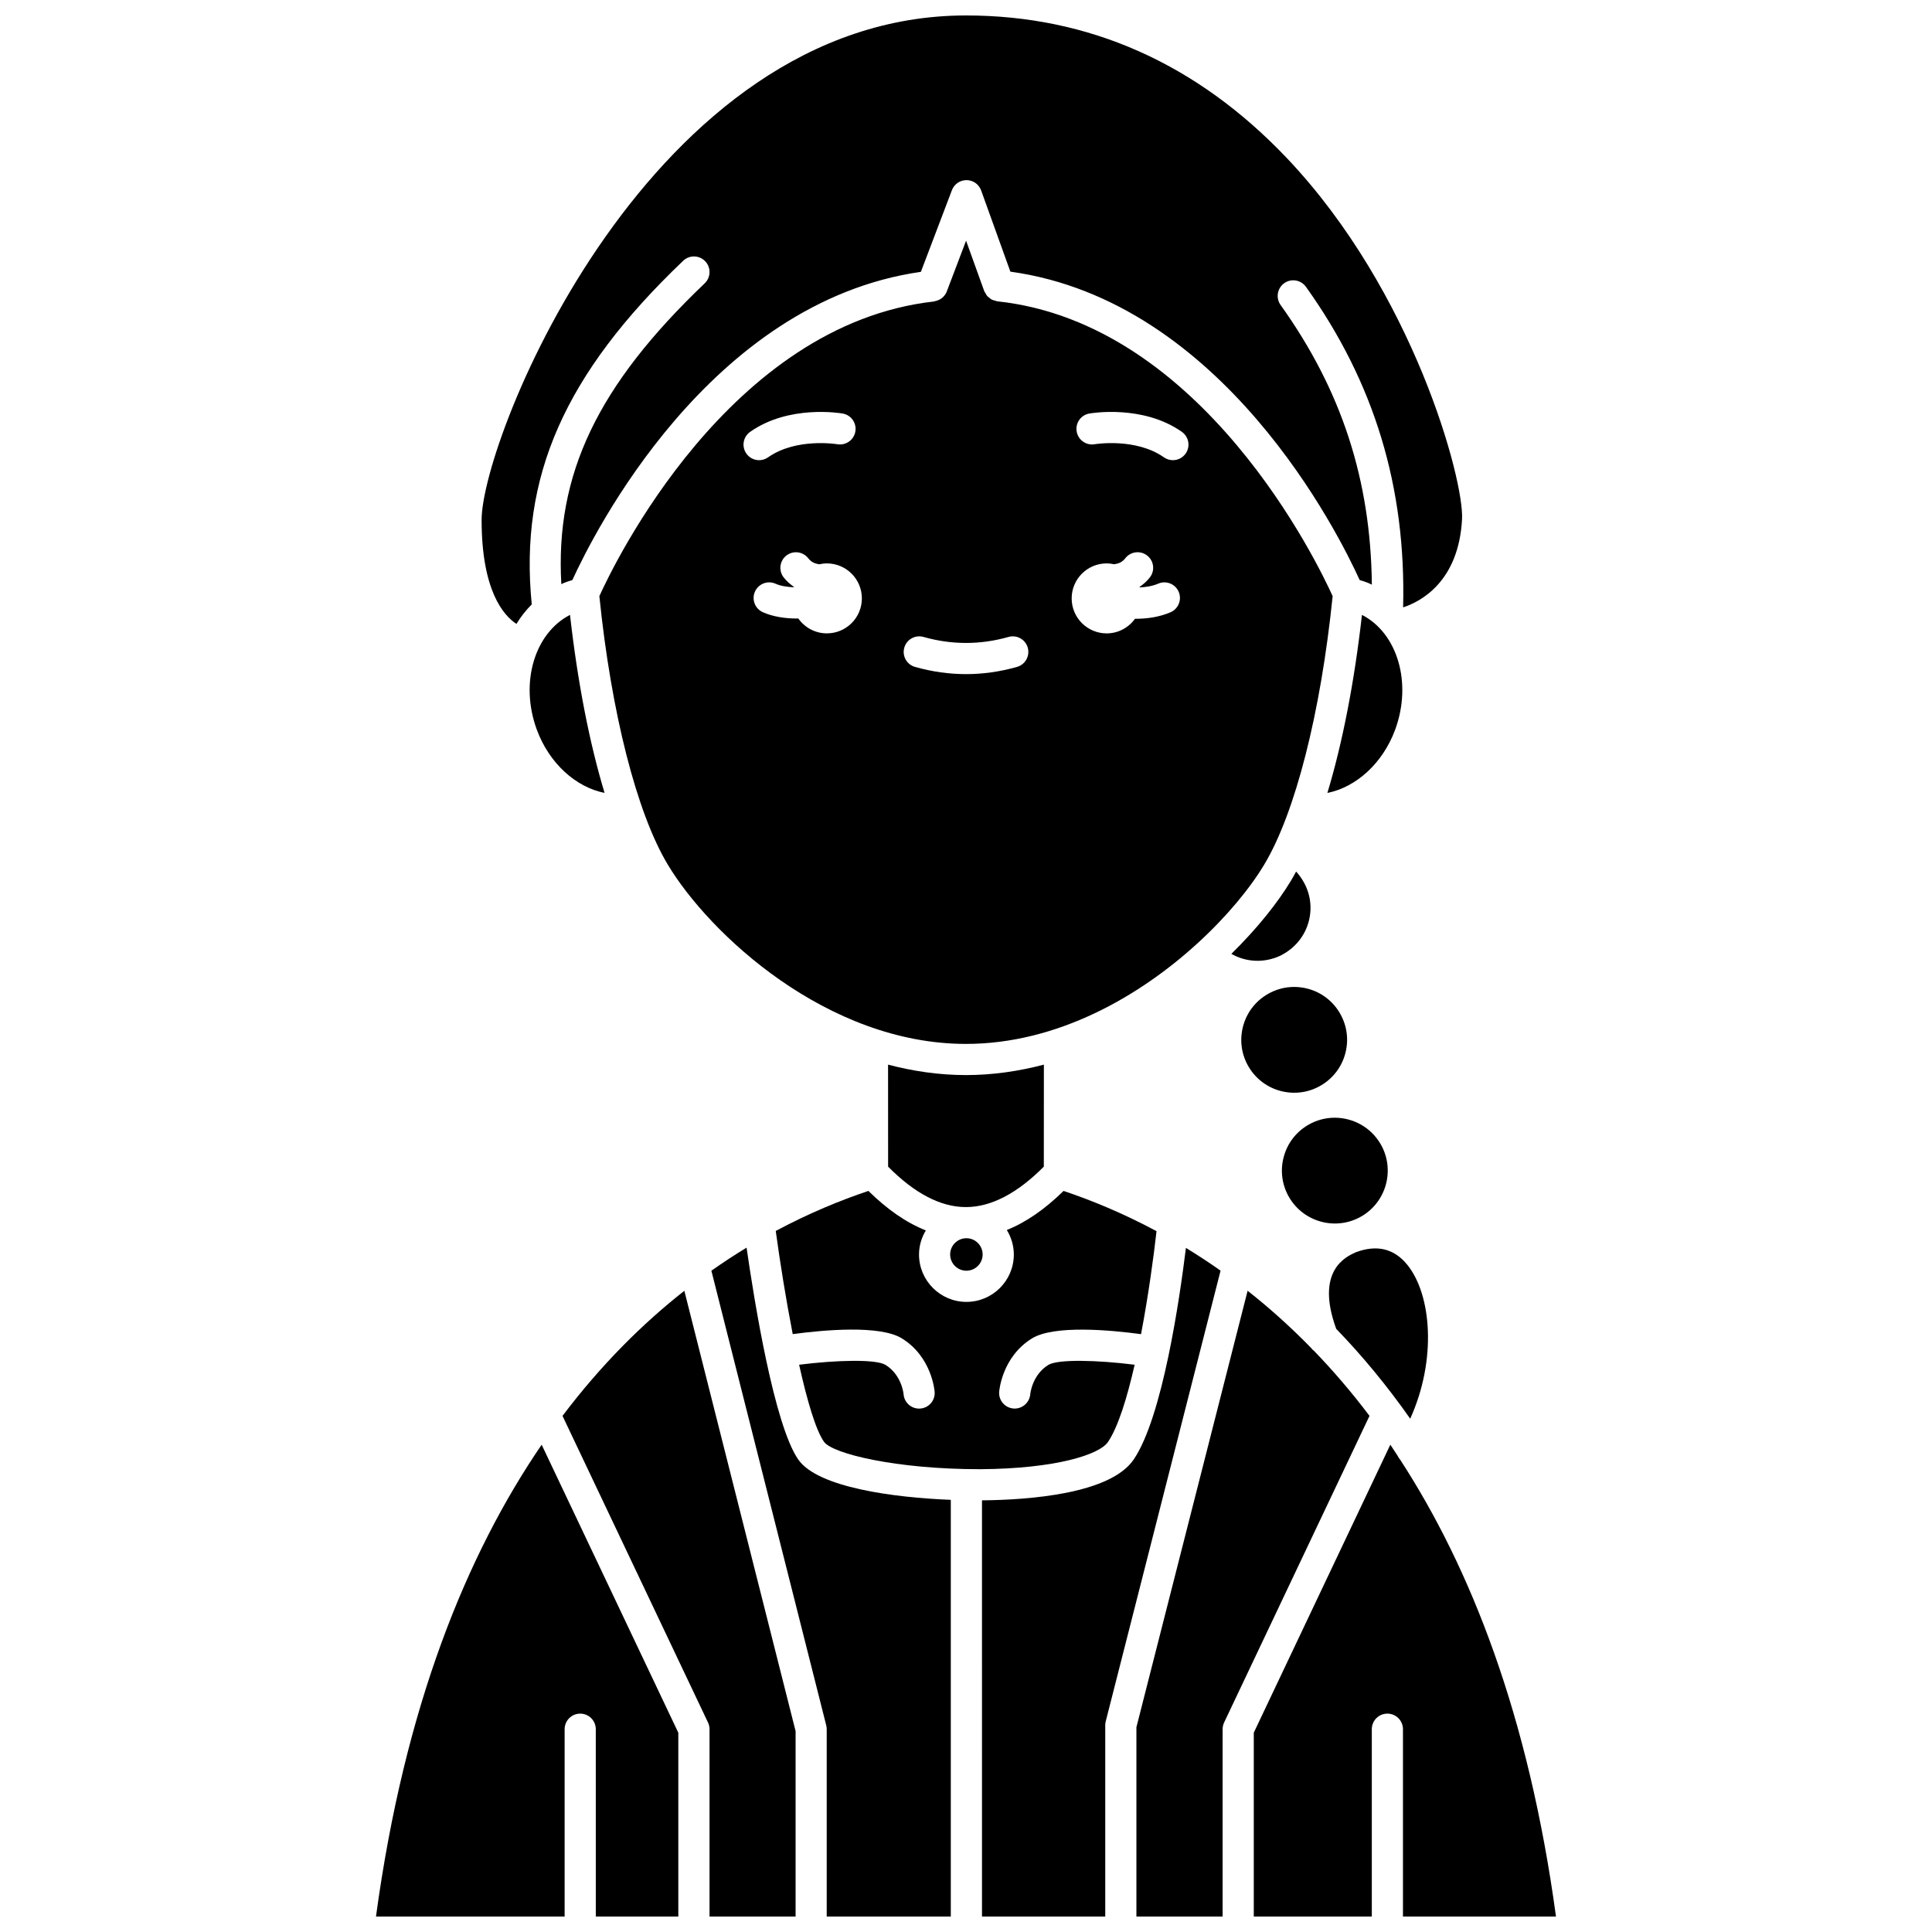
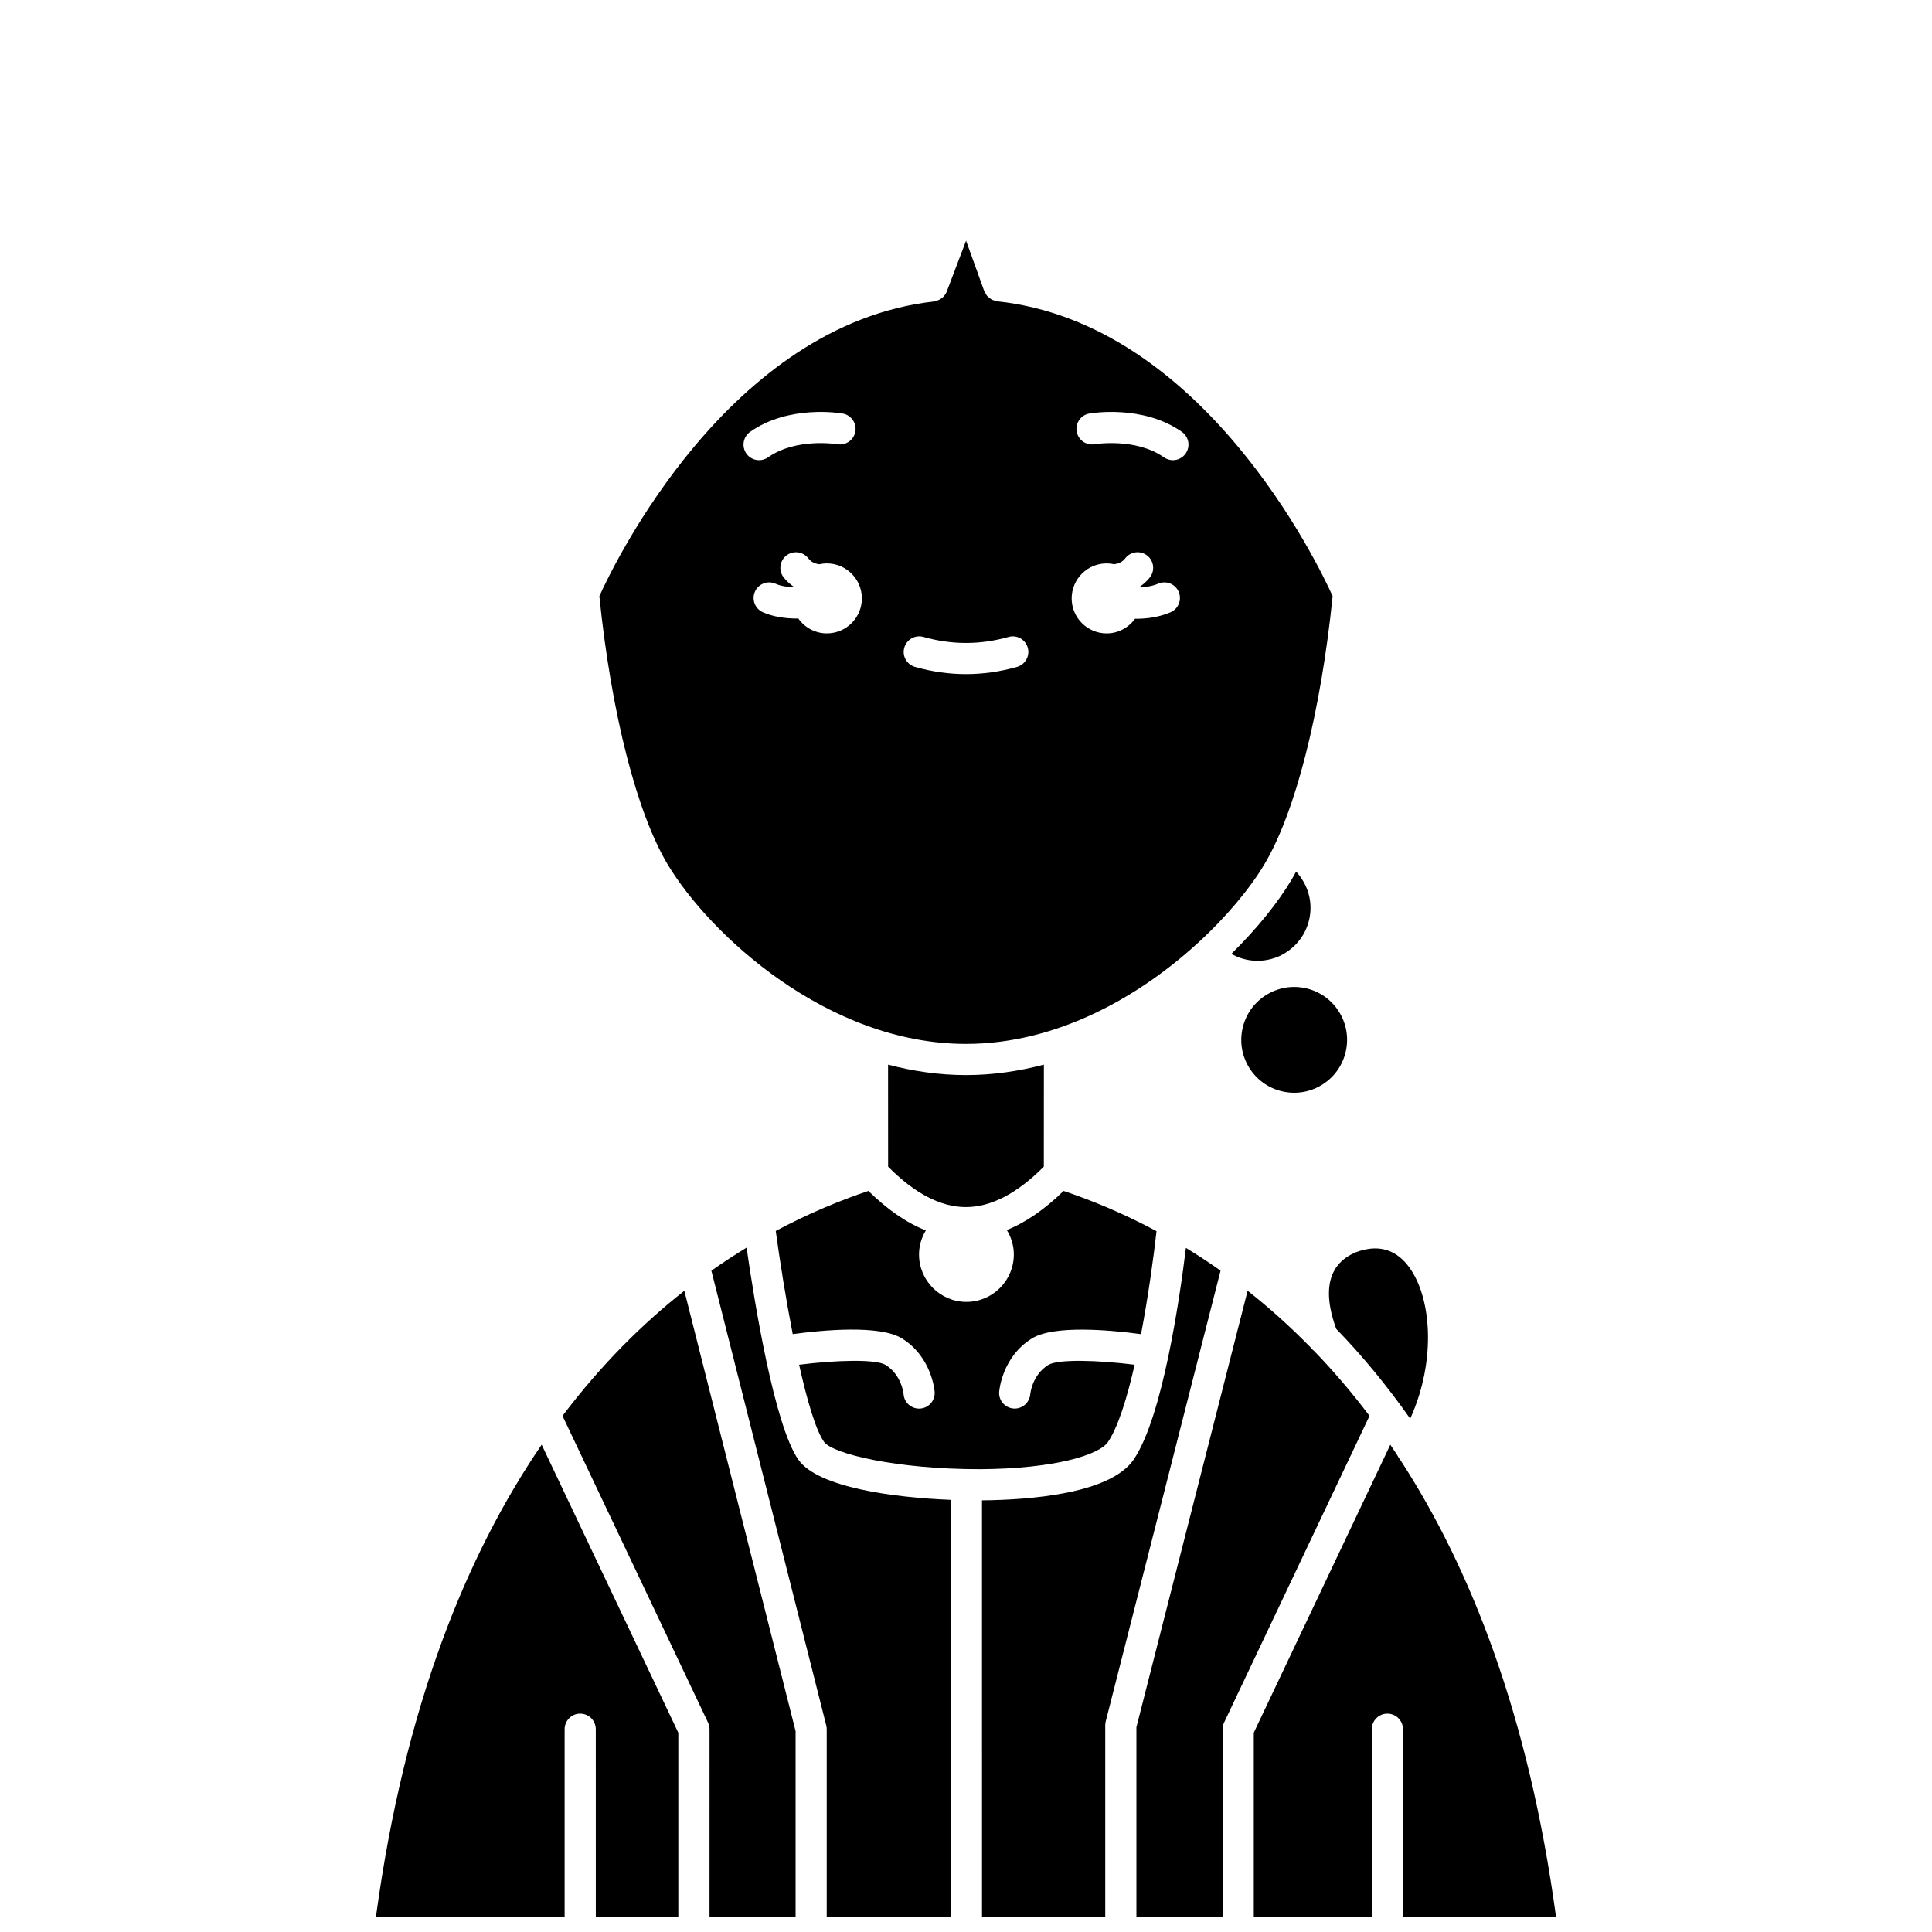
<svg xmlns="http://www.w3.org/2000/svg" width="800px" height="800px" version="1.1" viewBox="144 144 512 512">
  <defs>
    <clipPath id="g">
      <path d="m243 526h81v125.9h-81z" />
    </clipPath>
    <clipPath id="f">
      <path d="m404 474h64v177.9h-64z" />
    </clipPath>
    <clipPath id="e">
      <path d="m445 486h62v165.9h-62z" />
    </clipPath>
    <clipPath id="d">
      <path d="m476 526h81v125.9h-81z" />
    </clipPath>
    <clipPath id="c">
      <path d="m293 486h62v165.9h-62z" />
    </clipPath>
    <clipPath id="b">
-       <path d="m271 148.09h261v161.91h-261z" />
-     </clipPath>
+       </clipPath>
    <clipPath id="a">
      <path d="m332 474h64v177.9h-64z" />
    </clipPath>
  </defs>
-   <path d="m513.73 337.38c4.574-12.441 0.586-25.617-8.797-30.43-2.023 17.902-5.18 34.016-9.16 47.184 7.582-1.504 14.668-7.828 17.957-16.754z" />
  <path d="m483.42 433.13c3.625 0.938 7.394 0.43 10.629-1.465 3.234-1.891 5.535-4.926 6.484-8.547 0.949-3.621 0.43-7.394-1.461-10.629-1.891-3.234-4.926-5.539-8.551-6.484-1.18-0.305-2.379-0.457-3.566-0.457-2.457 0-4.883 0.652-7.059 1.93-3.234 1.891-5.535 4.926-6.484 8.551-0.945 3.621-0.43 7.394 1.461 10.629 1.891 3.223 4.93 5.527 8.547 6.473z" />
-   <path d="m286.26 337.37c3.289 8.938 10.367 15.258 17.957 16.758-3.981-13.164-7.137-29.277-9.16-47.18-9.395 4.848-13.367 18.004-8.797 30.422z" />
  <path d="m480.67 398.2c0.211-0.078 0.418-0.137 0.594-0.176 0.133-0.047 0.238-0.074 0.336-0.086 1.039-0.34 1.895-0.727 2.676-1.207 3.316-1.945 5.621-4.984 6.566-8.605 0.941-3.613 0.418-7.375-1.477-10.598-0.562-0.965-1.203-1.801-1.883-2.559-0.441 0.816-0.887 1.629-1.344 2.387-3.5 5.836-8.934 12.672-15.812 19.426 3.066 1.758 6.762 2.312 10.344 1.418z" />
  <path d="m420.64 426.14c-6.633 1.738-13.535 2.766-20.648 2.766-7.109 0-14.012-1.027-20.645-2.766l0.012 27.035c6.992 7.074 13.91 10.703 20.578 10.715h0.023c6.676 0 13.625-3.633 20.664-10.719z" />
-   <path d="m395.8 476.45c0 2.371 1.934 4.305 4.305 4.305s4.305-1.934 4.305-4.305c0-2.375-1.934-4.309-4.305-4.309-2.371 0.004-4.305 1.93-4.305 4.309z" />
  <path d="m461.27 394.05c0.012-0.008 0.023-0.012 0.039-0.02 7.852-7.176 13.988-14.672 17.738-20.93 8.223-13.703 14.969-40.234 18.117-71.117-3.809-8.438-34.402-72.324-88.891-78.133-0.184-0.02-0.332-0.117-0.508-0.16-0.32-0.078-0.641-0.145-0.934-0.293-0.23-0.121-0.41-0.293-0.609-0.449-0.215-0.164-0.438-0.309-0.617-0.52-0.199-0.227-0.32-0.5-0.461-0.766-0.098-0.184-0.242-0.32-0.312-0.52l-4.812-13.359-5.121 13.477c-0.34 0.891-0.965 1.578-1.723 2.035-0.121 0.074-0.25 0.121-0.379 0.184-0.332 0.156-0.668 0.266-1.027 0.332-0.094 0.016-0.168 0.074-0.266 0.086-54.336 6.106-84.852 69.656-88.668 78.09 3.148 30.887 9.895 57.414 18.117 71.117 11.02 18.383 42.238 47.543 79.039 47.543 24.254 0 46.031-12.668 61.254-26.57 0.012-0.004 0.012-0.02 0.023-0.027zm-118.48-135.6c10.309-7.266 23.961-4.957 24.535-4.856 2.246 0.395 3.746 2.535 3.348 4.781-0.395 2.246-2.535 3.731-4.777 3.352-0.258-0.043-10.938-1.746-18.348 3.473-0.723 0.508-1.551 0.754-2.375 0.754-1.297 0-2.578-0.605-3.379-1.75-1.312-1.863-0.867-4.441 0.996-5.754zm20.34 53.398c-3.137 0-5.898-1.57-7.578-3.953-0.125 0-0.242 0.02-0.367 0.02-3.117 0-6.348-0.48-9.027-1.676-2.082-0.934-3.016-3.371-2.086-5.457 0.93-2.078 3.371-3.027 5.457-2.086 1.355 0.602 3.102 0.871 4.848 0.934 0.012-0.031 0.02-0.066 0.031-0.098-1.012-0.707-1.953-1.512-2.746-2.539-1.387-1.809-1.051-4.402 0.762-5.789 1.805-1.387 4.398-1.043 5.789 0.762 0.785 1.02 1.816 1.422 2.918 1.57 0.645-0.141 1.312-0.227 2-0.227 5.121 0 9.273 4.156 9.273 9.273 0 5.113-4.148 9.266-9.273 9.266zm50.383 8.891c-4.477 1.273-9.023 1.91-13.512 1.91s-9.035-0.641-13.512-1.91c-2.191-0.621-3.469-2.902-2.844-5.098 0.621-2.191 2.918-3.477 5.098-2.844 7.488 2.121 15.039 2.121 22.527 0 2.188-0.629 4.477 0.652 5.098 2.844 0.613 2.195-0.66 4.477-2.856 5.098zm40.672-14.477c-2.875 1.234-6.09 1.719-9.129 1.719-0.09 0-0.172-0.012-0.262-0.012-1.684 2.34-4.414 3.883-7.519 3.883-5.121 0-9.273-4.156-9.273-9.273 0-5.121 4.156-9.273 9.273-9.273 0.684 0 1.352 0.086 2 0.227 1.102-0.148 2.141-0.547 2.922-1.57 1.387-1.809 3.981-2.152 5.789-0.762 1.809 1.387 2.152 3.981 0.762 5.789-0.793 1.031-1.734 1.836-2.742 2.543 0.016 0.043 0.023 0.086 0.043 0.133 1.664-0.074 3.379-0.348 4.898-0.996 2.09-0.91 4.523 0.07 5.422 2.168 0.891 2.102-0.086 4.527-2.184 5.426zm4.019-42.062c-0.805 1.141-2.082 1.75-3.379 1.75-0.82 0-1.652-0.246-2.375-0.754-7.457-5.25-18.242-3.492-18.352-3.473-2.242 0.391-4.379-1.117-4.769-3.363-0.387-2.242 1.105-4.379 3.344-4.769 0.574-0.102 14.223-2.41 24.535 4.856 1.863 1.316 2.309 3.894 0.996 5.754z" />
  <g clip-path="url(#g)">
    <path d="m243.64 651.9h49.992v-49.641c0-2.285 1.852-4.129 4.129-4.129 2.281 0 4.129 1.848 4.129 4.129l0.004 49.641h21.867v-48.711l-36.215-76.328c-19.766 28.918-36.312 69.125-43.906 125.04z" />
  </g>
  <g clip-path="url(#f)">
    <path d="m458.28 474.71c-1.66 13.516-6.211 44.852-13.836 56.066-6.203 9.133-27.695 10.711-40.207 10.832l0.004 110.29h32.66v-50.695c0-0.344 0.043-0.684 0.129-1.02l30.434-119.45c-3.086-2.172-6.152-4.18-9.184-6.027z" />
  </g>
  <g clip-path="url(#e)">
    <path d="m492.22 501.99c-0.332-0.242-0.605-0.531-0.855-0.871-5.531-5.644-11.133-10.656-16.734-15.055l-29.469 115.66v50.176h22.844v-49.641c0-0.609 0.137-1.219 0.395-1.773l38.531-81.266c-4.777-6.328-9.703-12.059-14.711-17.234z" />
  </g>
  <path d="m444.69 505.67c-9.797-1.238-20.34-1.523-22.883 0.051-4.258 2.644-4.762 7.582-4.781 7.793-0.199 2.141-2 3.766-4.113 3.766-0.113 0-0.227-0.004-0.344-0.012-2.258-0.191-3.945-2.144-3.777-4.402 0.023-0.375 0.773-9.27 8.664-14.16 5.832-3.613 20.727-2.246 28.93-1.145 1.949-10.199 3.356-20.598 4.106-27.297-8.801-4.715-17.156-8.148-24.637-10.66-4.941 4.848-9.969 8.332-15.039 10.359 1.156 1.898 1.859 4.106 1.859 6.488 0 6.93-5.637 12.562-12.562 12.562s-12.562-5.633-12.562-12.562c0-2.34 0.684-4.504 1.805-6.383-5.137-2.016-10.227-5.547-15.219-10.465-7.461 2.504-15.785 5.922-24.555 10.613 1.125 8.23 2.695 18.102 4.5 27.336 8.195-1.102 23.113-2.473 28.945 1.145 7.891 4.891 8.637 13.785 8.664 14.16 0.168 2.277-1.539 4.258-3.812 4.422-0.102 0.008-0.207 0.012-0.309 0.012-2.144 0-3.957-1.652-4.113-3.824-0.016-0.172-0.52-5.113-4.777-7.754-2.539-1.574-13.098-1.285-22.906-0.047 2.109 9.473 4.406 17.309 6.586 20.418 2.207 3.148 19.059 7.293 41.492 7.269 19.934-0.145 31.48-3.844 33.773-7.215 2.695-3.984 5.082-11.734 7.066-20.469z" />
  <g clip-path="url(#d)">
    <path d="m556.35 651.9c-7.254-53.441-22.699-92.492-41.312-121.1-0.273-0.305-0.48-0.633-0.648-0.996-0.645-0.98-1.285-1.988-1.938-2.945l-36.188 76.32v48.719h31.277v-49.641c0-2.285 1.852-4.129 4.129-4.129 2.281 0 4.129 1.848 4.129 4.129v49.641z" />
  </g>
  <g clip-path="url(#c)">
    <path d="m293.07 519.22 38.562 81.266c0.262 0.555 0.402 1.156 0.402 1.773l-0.004 49.645h22.812v-49.129l-29.484-116.7c-10.965 8.617-21.969 19.488-32.289 33.148z" />
  </g>
  <g clip-path="url(#b)">
    <path d="m280.86 309.34c1.156-1.898 2.519-3.625 4.059-5.172-3.363-33.719 8.699-61.086 40.133-91.062 1.652-1.574 4.266-1.516 5.84 0.137 1.574 1.648 1.512 4.266-0.137 5.84-28.32 27.012-39.656 50.551-38 79.723 0.227-0.098 0.441-0.223 0.672-0.312 0.711-0.293 1.469-0.551 2.258-0.773 5.535-12.137 36.211-73.648 92.359-81.68l8.223-21.641c0.605-1.602 2.148-2.664 3.859-2.664h0.039c1.727 0.016 3.266 1.105 3.848 2.731l7.746 21.523c56.352 7.781 87.039 69.551 92.566 81.73 0.797 0.223 1.57 0.484 2.305 0.785 0.316 0.129 0.617 0.293 0.926 0.43-0.301-27.746-8.012-51.5-24.188-74.113-1.324-1.855-0.895-4.434 0.953-5.766 1.855-1.328 4.434-0.895 5.766 0.953 18.133 25.348 26.551 53.141 25.754 84.879 0.016 0.016 0.039 0.031 0.055 0.055 4.519-1.496 14.68-6.684 15.562-23.391 0.547-10.305-12.852-60.262-46.391-95.617-23.832-25.105-52.449-37.84-85.066-37.84-83.695 0-128.37 111.93-128.37 133.69 0 18.742 5.805 25.309 9.227 27.559z" />
  </g>
-   <path d="m504.83 466.33c6.672-3.902 8.926-12.508 5.016-19.188-2.606-4.449-7.309-6.934-12.129-6.934-2.402 0-4.836 0.617-7.059 1.918-3.234 1.891-5.535 4.926-6.481 8.551-0.945 3.621-0.43 7.394 1.461 10.629 3.914 6.672 12.52 8.922 19.191 5.023z" />
  <path d="m517.72 519.97c7.07-15.586 5.691-32.918-0.84-40.871-3.477-4.234-8.062-5.32-13.629-3.211-2.539 1.141-10.758 4.848-5.141 20.273 6.731 6.949 13.316 14.852 19.609 23.809z" />
  <g clip-path="url(#a)">
    <path d="m355.58 530.84c-6.387-9.117-11.691-42.039-13.73-56.203-3.082 1.871-6.195 3.906-9.328 6.113l30.441 120.5c0.082 0.332 0.125 0.668 0.125 1.012v49.641h32.883v-110.43c-15.191-0.598-35.227-3.277-40.391-10.641z" />
  </g>
</svg>